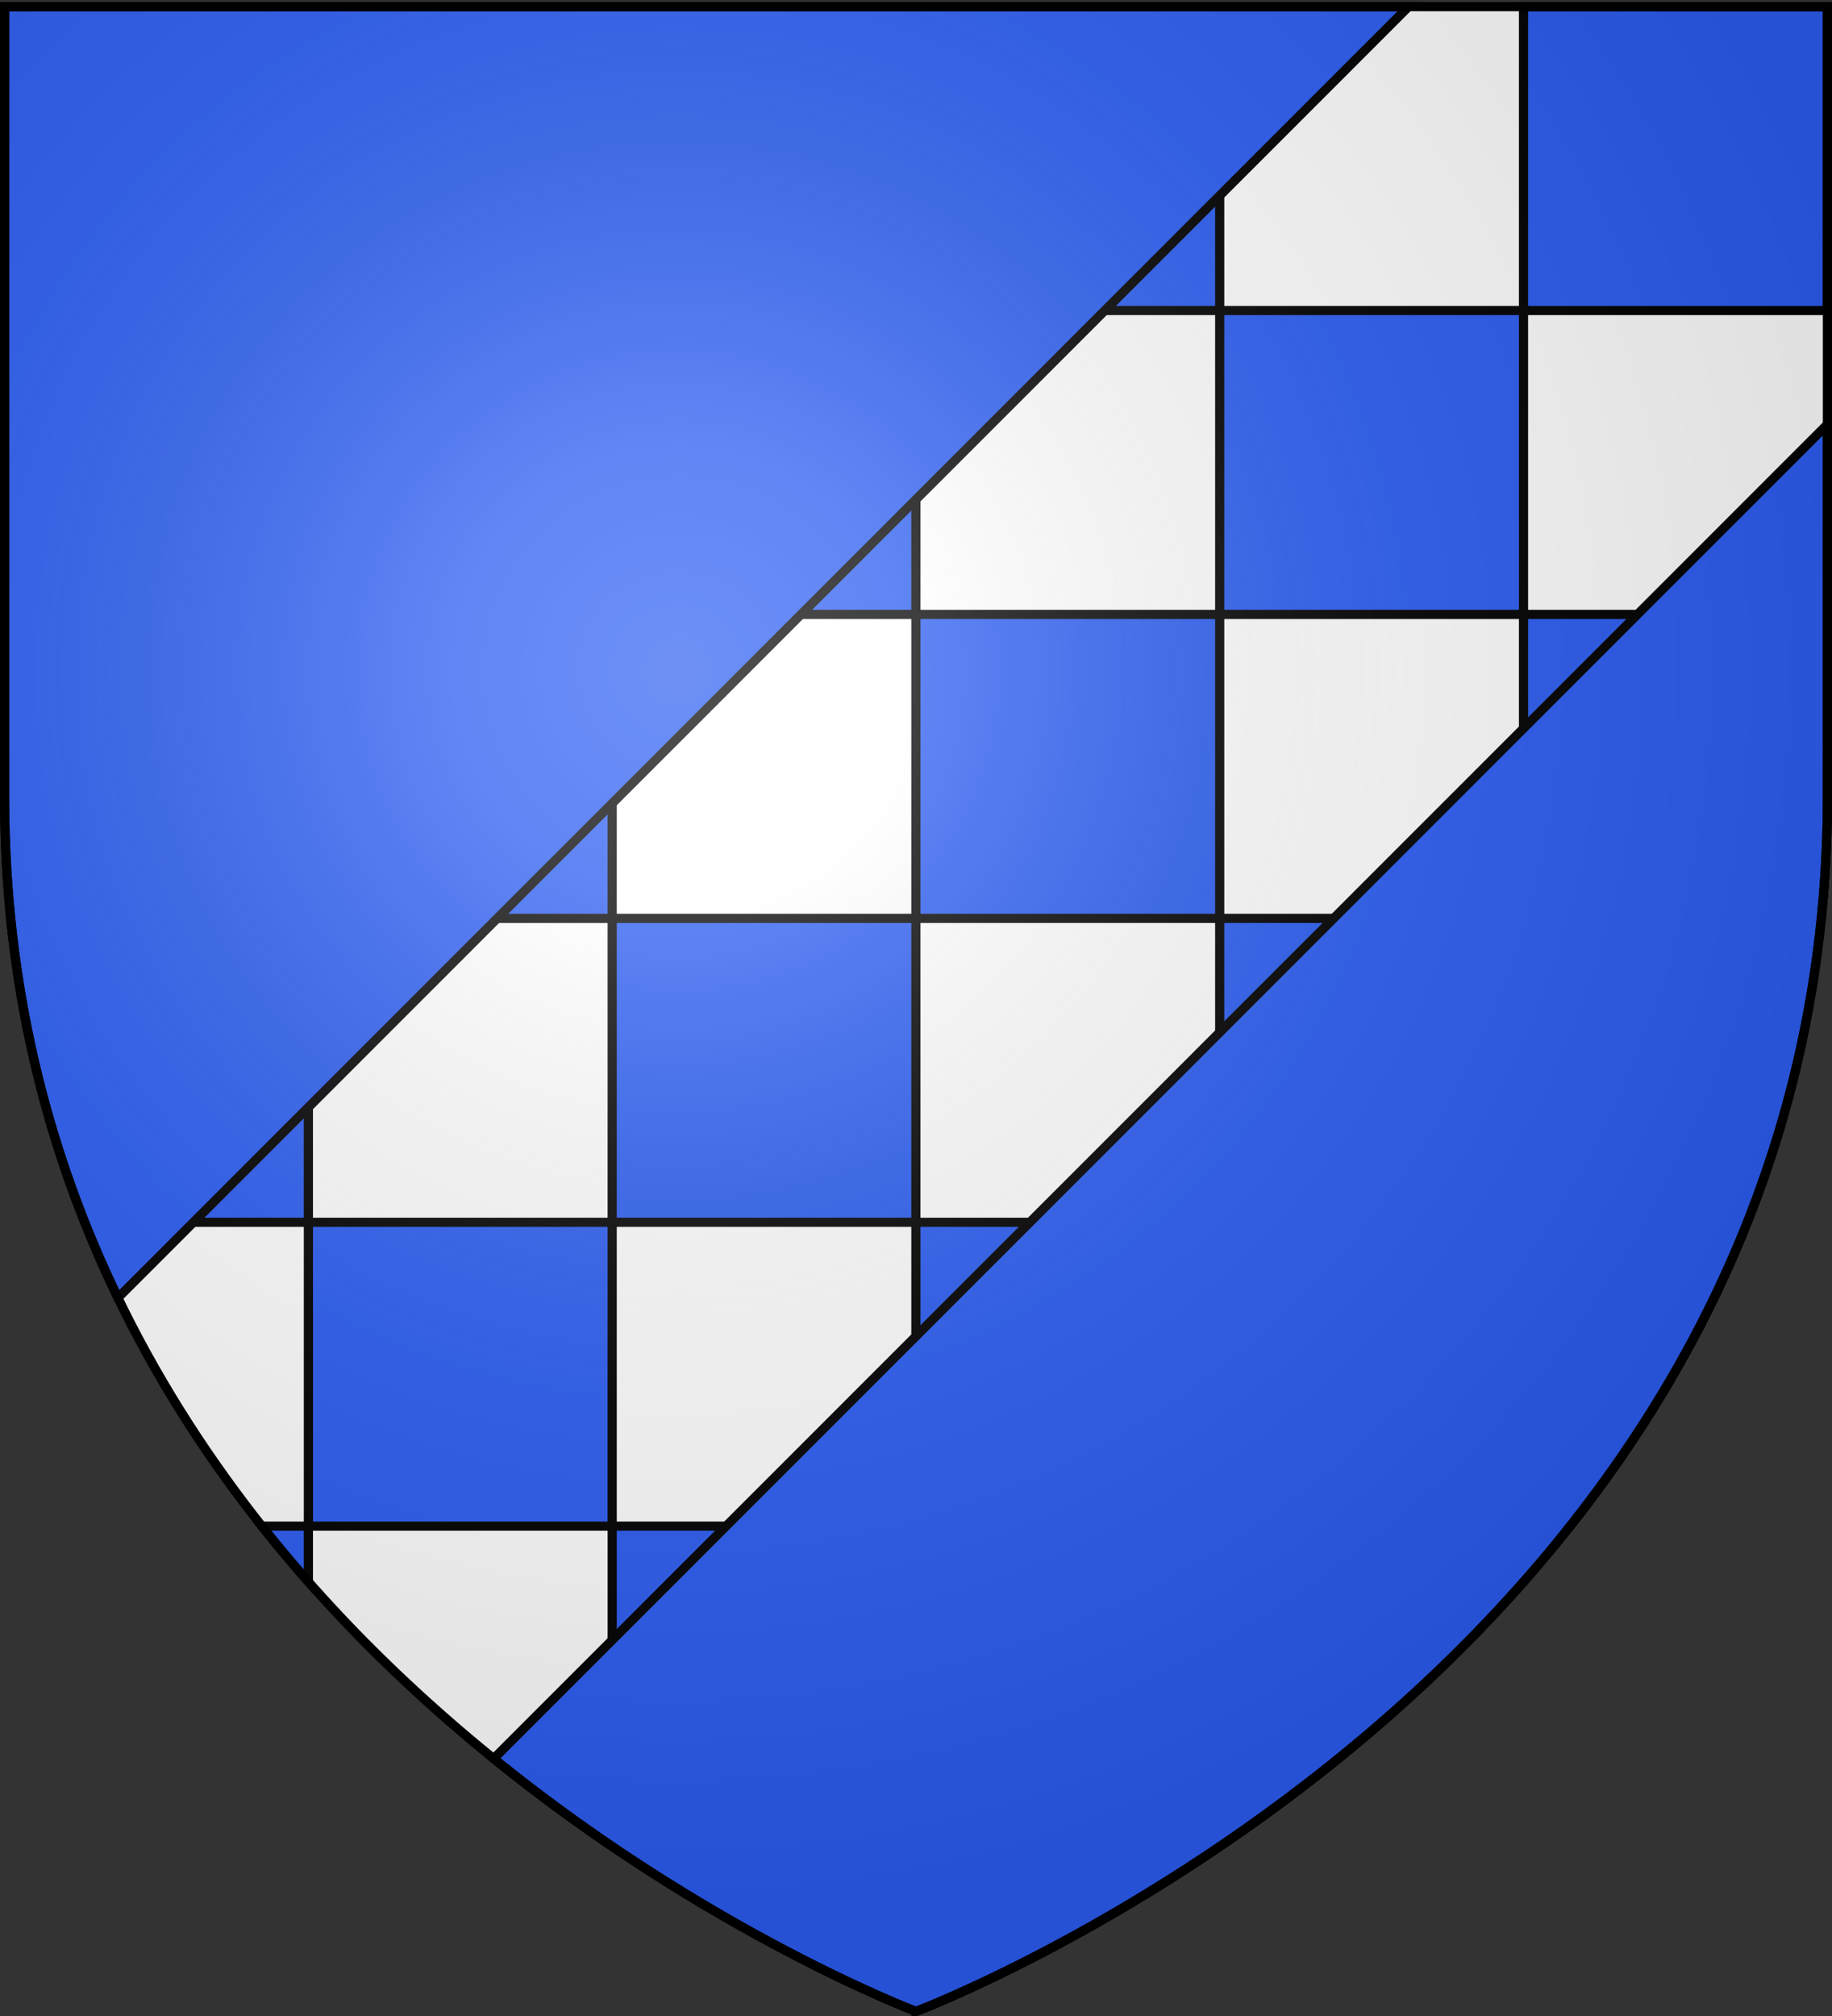
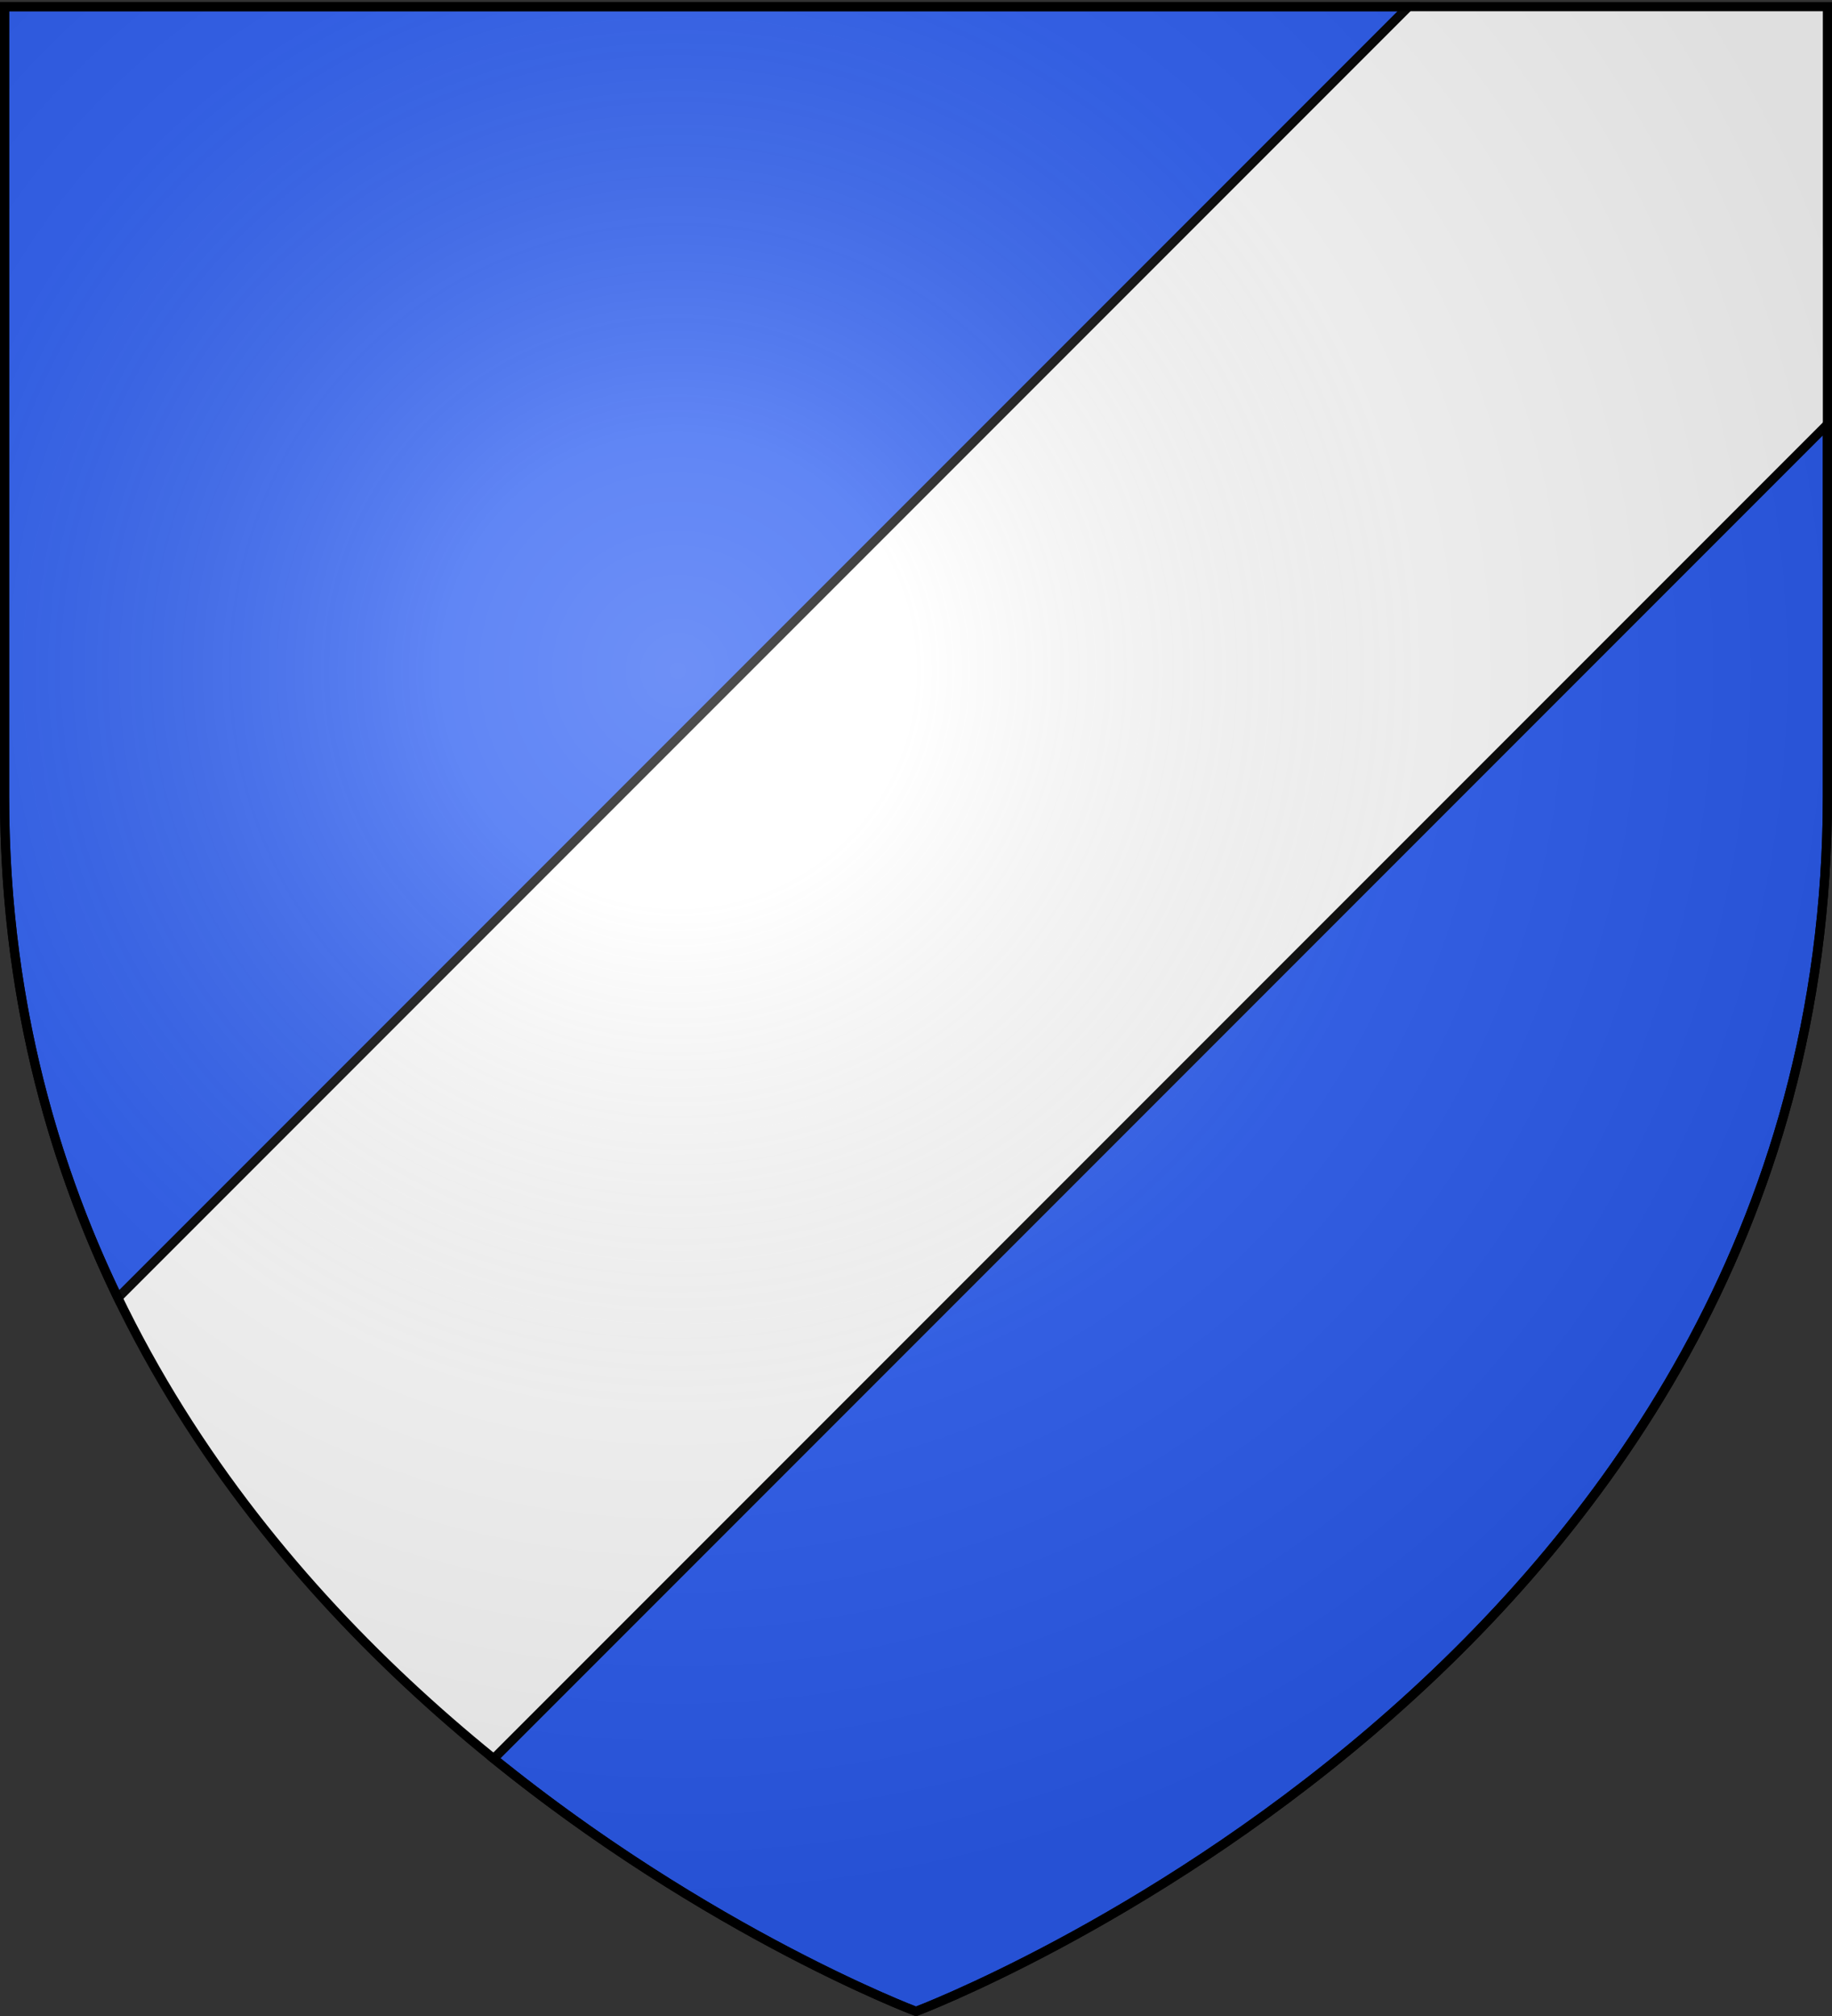
<svg xmlns="http://www.w3.org/2000/svg" xmlns:xlink="http://www.w3.org/1999/xlink" width="600" height="660" version="1.0">
  <rect width="100%" height="100%" fill="#333333" stroke="none" />
  <desc>Flag of Canton of Valais (Wallis)</desc>
  <defs>
    <radialGradient xlink:href="#a" id="b" cx="221.445" cy="226.331" r="300" fx="221.445" fy="226.331" gradientTransform="matrix(1.353 0 0 1.349 -77.63 -85.747)" gradientUnits="userSpaceOnUse" />
    <linearGradient id="a">
      <stop offset="0" style="stop-color:white;stop-opacity:.314" />
      <stop offset=".19" style="stop-color:white;stop-opacity:.251" />
      <stop offset=".6" style="stop-color:#6b6b6b;stop-opacity:.125" />
      <stop offset="1" style="stop-color:black;stop-opacity:.125" />
    </linearGradient>
  </defs>
  <g style="display:inline">
    <path d="M300 658.5s298.5-112.32 298.5-397.772V2.176H1.5v258.552C1.5 546.18 300 658.5 300 658.5" style="fill:#fff;fill-opacity:1;fill-rule:evenodd;stroke:none;stroke-width:1px;stroke-linecap:butt;stroke-linejoin:miter;stroke-opacity:1" />
-     <path d="M101 2.188v99.468h99.5V2.188zm99.5 99.468v99.5h99.469v-99.5zm99.469 0h99.5V2.188h-99.5zm99.5 0v99.5h99.5v-99.5zm99.5 0H598.5V2.188h-99.531zm0 99.5v99.5H596.5c1.31-12.91 2-26.235 2-39.937v-59.563zm0 99.5h-99.5v99.5h99.5zm0 99.5v99.469h15.281c22.79-28.782 43.053-61.857 58-99.469zm0 99.469h-99.5v99.5h7.844c29.895-20.988 62.23-47.892 91.656-81.25zm-99.5 99.5h-99.5V658.5H300s44.684-16.826 99.469-53.969zm-99.5 0v-99.5H200.5v99.5zm-99.469 0h-7.812a582 582 0 0 0 7.812 5.375zm0-99.5v-99.469H101v99.469zm-99.5 0H85.75A448 448 0 0 0 101 517.844zm0-99.469v-99.5H3.5c3.673 36.21 12.253 69.312 24.25 99.5zm0-99.5h99.5v-99.5H101zm0-99.5v-99.5H1.5v99.5zm99.5 99.5v99.5h99.469v-99.5zm99.469 0h99.5v-99.5h-99.5zm0 99.5v99.469h99.5v-99.469z" style="fill:#2b5df2;fill-opacity:1;fill-rule:evenodd;stroke:#000;stroke-width:3;stroke-linecap:butt;stroke-linejoin:miter;stroke-miterlimit:4;stroke-dasharray:none;stroke-opacity:1;display:inline" />
    <path d="M1.5 2.188v258.53c0 62.913 14.517 117.413 37.125 164.157L461.313 2.188zm597 136.75L161.688 575.75C232.489 633.085 300 658.5 300 658.5s298.5-112.33 298.5-397.781z" style="fill:#2b5df2;fill-opacity:1;fill-rule:evenodd;stroke:#000;stroke-width:3;stroke-linecap:butt;stroke-linejoin:miter;stroke-miterlimit:4;stroke-opacity:1" />
  </g>
  <path d="M300 658.5s298.5-112.32 298.5-397.772V2.176H1.5v258.552C1.5 546.18 300 658.5 300 658.5" style="opacity:1;fill:url(#b);fill-opacity:1;fill-rule:evenodd;stroke:none;stroke-width:1px;stroke-linecap:butt;stroke-linejoin:miter;stroke-opacity:1" />
  <path d="M300 658.5S1.5 546.18 1.5 260.728V2.176h597v258.552C598.5 546.18 300 658.5 300 658.5z" style="opacity:1;fill:none;fill-opacity:1;fill-rule:evenodd;stroke:#000;stroke-width:3;stroke-linecap:butt;stroke-linejoin:miter;stroke-miterlimit:4;stroke-dasharray:none;stroke-opacity:1" />
</svg>